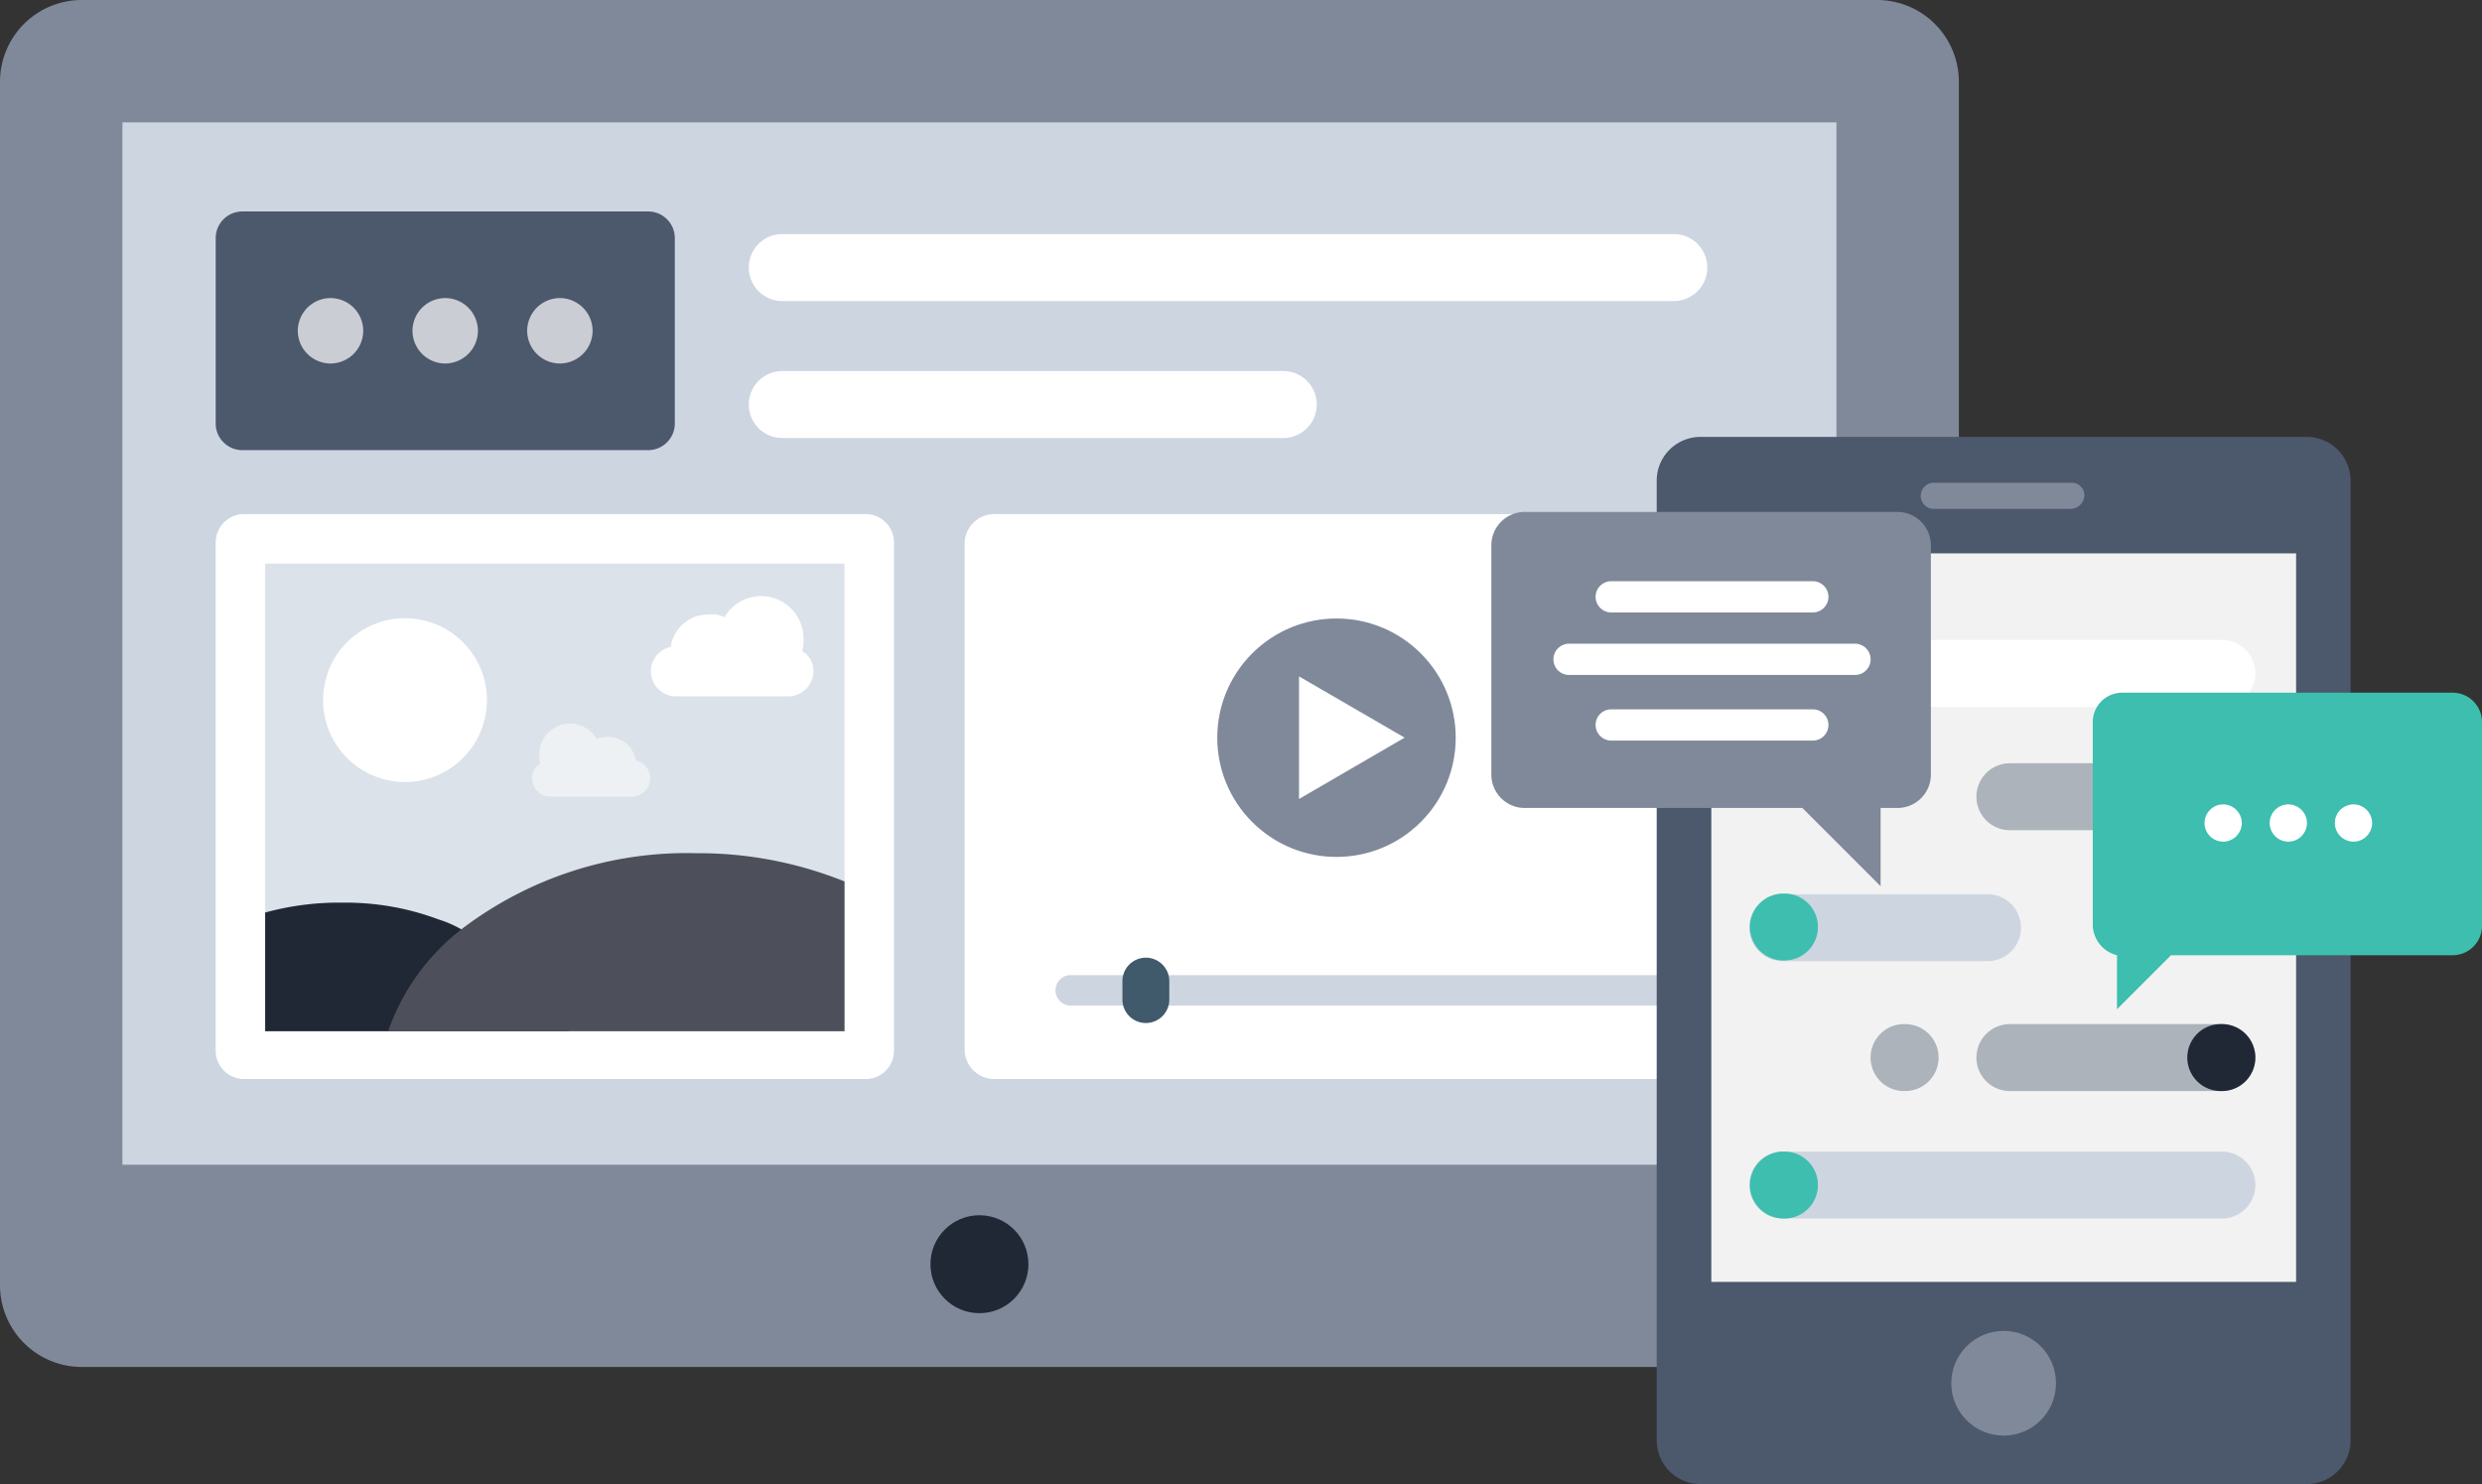
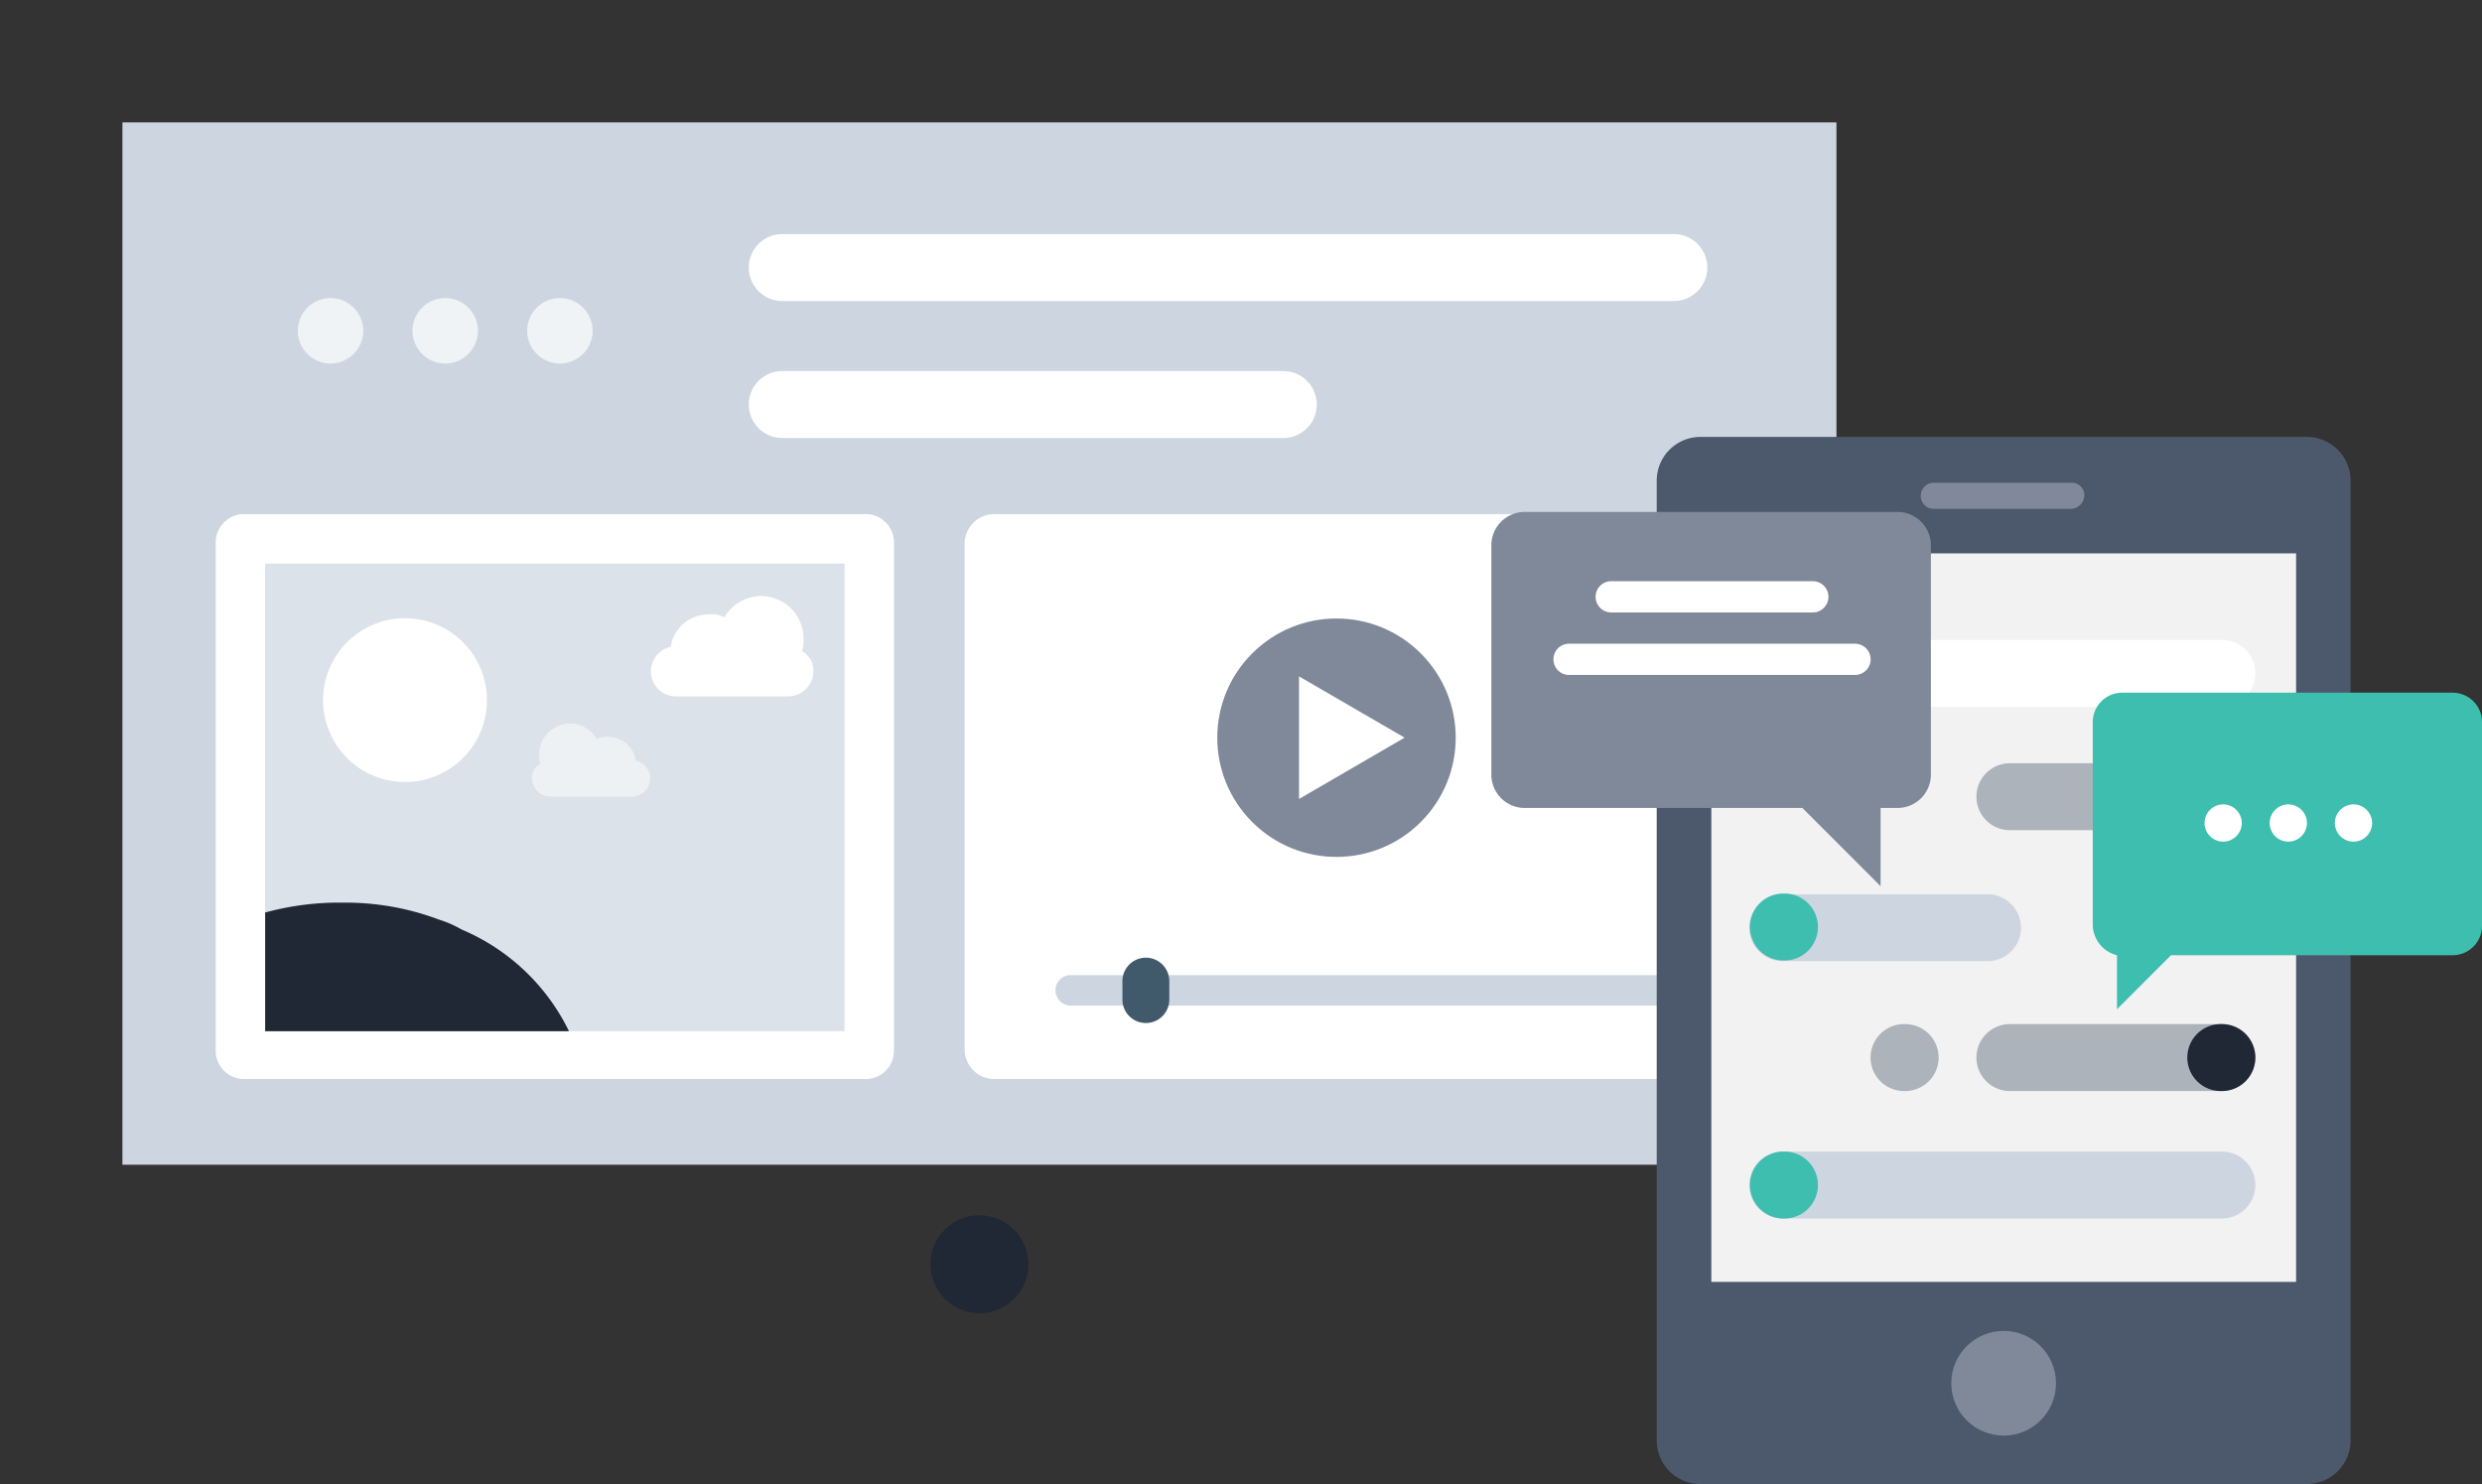
<svg xmlns="http://www.w3.org/2000/svg" width="182.033" height="108.861" viewBox="0 0 182.033 108.861">
  <rect x="0" y="0" width="182.033" height="108.861" fill="#333333" stroke="none" />
  <g id="Group_745" data-name="Group 745" transform="translate(-1410.14 -1177.615)">
-     <path id="Path_1764" data-name="Path 1764" d="M552.037,3726.386H420.342a6,6,0,0,0-5.986,5.986v88.3a6,6,0,0,0,5.986,5.986H552.037a6,6,0,0,0,5.986-5.986v-88.3A6,6,0,0,0,552.037,3726.386Z" transform="translate(995.784 -2548.771)" fill="#7f8999" />
    <rect id="Rectangle_544" data-name="Rectangle 544" width="125.708" height="76.457" transform="translate(1419.119 1186.594)" fill="#cdd6e0" />
    <ellipse id="Ellipse_324" data-name="Ellipse 324" cx="3.592" cy="3.592" rx="3.592" ry="3.592" transform="translate(1478.381 1266.756)" fill="#202735" />
    <path id="Path_1765" data-name="Path 1765" d="M713.608,3858.039h-50a2.186,2.186,0,0,0-2.273,2.073v37.293a2.186,2.186,0,0,0,2.273,2.073h50a2.186,2.186,0,0,0,2.273-2.073v-37.293A2.186,2.186,0,0,0,713.608,3858.039Z" transform="translate(819.553 -2642.713)" fill="#fff" />
    <path id="Path_1766" data-name="Path 1766" d="M685.715,3976.09h48.693a1.119,1.119,0,0,1,1.12,1.119h0a1.119,1.119,0,0,1-1.12,1.119H685.715a1.12,1.12,0,0,1-1.119-1.119h0A1.119,1.119,0,0,1,685.715,3976.09Z" transform="translate(802.953 -2726.949)" fill="#cdd6e0" />
    <path id="Path_1767" data-name="Path 1767" d="M703.46,3971.632h0a1.719,1.719,0,0,1,1.719,1.719v1.354a1.719,1.719,0,0,1-1.719,1.719h0a1.719,1.719,0,0,1-1.719-1.719v-1.354A1.719,1.719,0,0,1,703.46,3971.632Z" transform="translate(790.719 -2723.768)" fill="#40596b" />
    <g id="Group_522" data-name="Group 522" transform="translate(1495.794 1219.363)">
      <circle id="Ellipse_325" data-name="Ellipse 325" cx="8.744" cy="8.744" r="8.744" transform="translate(0 12.365) rotate(-45)" fill="#7f8999" />
      <path id="Path_1768" data-name="Path 1768" d="M746.957,3899.6v8.993l7.744-4.5Z" transform="translate(-737.34 -3891.733)" fill="#fff" />
    </g>
    <path id="Path_1769" data-name="Path 1769" d="M886.23,3838.267H841.741a3.21,3.21,0,0,0-3.2,3.2v70.413a3.21,3.21,0,0,0,3.2,3.2H886.23a3.21,3.21,0,0,0,3.2-3.2v-70.413A3.21,3.21,0,0,0,886.23,3838.267Z" transform="translate(693.104 -2628.604)" fill="#4c586c" />
    <rect id="Rectangle_545" data-name="Rectangle 545" width="42.888" height="53.438" transform="translate(1535.651 1218.207)" fill="#f2f2f2" />
    <g id="Group_523" data-name="Group 523" transform="translate(1551.009 1213.023)">
      <path id="Path_1770" data-name="Path 1770" d="M917.182,3850H907.1a.96.96,0,1,0,0,1.92h10.082a1.033,1.033,0,0,0,.96-.96A.923.923,0,0,0,917.182,3850Z" transform="translate(-906.14 -3849.999)" fill="#7f8999" />
      <ellipse id="Ellipse_326" data-name="Ellipse 326" cx="3.841" cy="3.841" rx="3.841" ry="3.841" transform="translate(2.24 62.217)" fill="#7f8999" />
    </g>
    <path id="Path_1771" data-name="Path 1771" d="M899.474,4023.738a2.454,2.454,0,0,1-2.454,2.454H864.859a2.455,2.455,0,1,1,0-4.909H897.02A2.454,2.454,0,0,1,899.474,4023.738Z" transform="translate(676.077 -2759.196)" fill="#cdd6e0" />
    <path id="Path_1772" data-name="Path 1772" d="M899.474,3892.72a2.454,2.454,0,0,1-2.454,2.454H864.859a2.454,2.454,0,1,1,0-4.909H897.02A2.454,2.454,0,0,1,899.474,3892.72Z" transform="translate(676.077 -2665.708)" fill="#fff" />
    <path id="Path_1773" data-name="Path 1773" d="M882.287,3957.835a2.454,2.454,0,0,1-2.454,2.454H864.859a2.455,2.455,0,1,1,0-4.909h14.974A2.454,2.454,0,0,1,882.287,3957.835Z" transform="translate(676.077 -2712.171)" fill="#cdd6e0" />
    <path id="Path_1774" data-name="Path 1774" d="M940.857,3991.1a2.455,2.455,0,0,1-2.454,2.455H922.855a2.455,2.455,0,0,1,0-4.91H938.4A2.454,2.454,0,0,1,940.857,3991.1Z" transform="translate(634.693 -2735.909)" fill="#acb3ba" />
    <path id="Path_1775" data-name="Path 1775" d="M898.3,3991.1a2.455,2.455,0,0,1-2.454,2.455h-.081a2.455,2.455,0,1,1,0-4.91h.081A2.455,2.455,0,0,1,898.3,3991.1Z" transform="translate(654.02 -2735.909)" fill="#acb3ba" />
    <path id="Path_1776" data-name="Path 1776" d="M979.389,3991.1a2.455,2.455,0,0,1-2.454,2.455h-.081a2.455,2.455,0,0,1,0-4.91h.081A2.454,2.454,0,0,1,979.389,3991.1Z" transform="translate(596.161 -2735.909)" fill="#202735" />
    <path id="Path_1777" data-name="Path 1777" d="M867.394,4023.736a2.455,2.455,0,0,1-2.454,2.455h-.081a2.455,2.455,0,1,1,0-4.91h.081A2.455,2.455,0,0,1,867.394,4023.736Z" transform="translate(676.077 -2759.195)" fill="#3dbeaf" />
    <path id="Path_1778" data-name="Path 1778" d="M867.394,3957.661a2.455,2.455,0,0,1-2.454,2.455h-.081a2.455,2.455,0,0,1,0-4.91h.081A2.454,2.454,0,0,1,867.394,3957.661Z" transform="translate(676.077 -2712.047)" fill="#3dbeaf" />
    <path id="Path_1779" data-name="Path 1779" d="M940.857,3924.292a2.455,2.455,0,0,1-2.454,2.455H922.855a2.455,2.455,0,0,1,0-4.91H938.4A2.454,2.454,0,0,1,940.857,3924.292Z" transform="translate(634.693 -2688.236)" fill="#acb3ba" />
-     <path id="Path_1780" data-name="Path 1780" d="M503.256,3796.131v-13.708a1.956,1.956,0,0,0-1.992-1.9H471.577a1.956,1.956,0,0,0-1.992,1.9v13.708a1.956,1.956,0,0,0,1.992,1.9h29.687A1.956,1.956,0,0,0,503.256,3796.131Z" transform="translate(956.375 -2587.397)" fill="#4c586c" />
    <path id="Path_1781" data-name="Path 1781" d="M606.079,3788.8a2.454,2.454,0,0,1,2.454-2.454h65.389a2.454,2.454,0,1,1,0,4.909H608.533A2.454,2.454,0,0,1,606.079,3788.8Z" transform="translate(858.979 -2591.559)" fill="#fff" />
    <path id="Path_1782" data-name="Path 1782" d="M606.079,3823.862a2.455,2.455,0,0,1,2.454-2.455h36.746a2.455,2.455,0,0,1,0,4.91H608.533A2.454,2.454,0,0,1,606.079,3823.862Z" transform="translate(858.979 -2616.573)" fill="#fff" />
    <path id="Path_1783" data-name="Path 1783" d="M950.188,3905.955v14.888a2.335,2.335,0,0,0,1.776,2.185v3.962l3.961-3.962h20.625a2.157,2.157,0,0,0,2.186-2.185v-14.888a2.157,2.157,0,0,0-2.186-2.185H952.374A2.157,2.157,0,0,0,950.188,3905.955Z" transform="translate(613.438 -2675.344)" fill="#3dbeaf" />
    <path id="Path_1784" data-name="Path 1784" d="M798.659,3857.479h27.318a2.448,2.448,0,0,1,2.459,2.458v16.8a2.448,2.448,0,0,1-2.459,2.458h-1.229v5.737l-5.737-5.737H798.659a2.448,2.448,0,0,1-2.458-2.458v-16.8A2.448,2.448,0,0,1,798.659,3857.479Z" transform="translate(723.317 -2642.313)" fill="#7f8999" />
    <g id="Group_524" data-name="Group 524" transform="translate(1571.821 1236.62)">
      <path id="Path_1785" data-name="Path 1785" d="M978.8,3933.745h0a1.369,1.369,0,0,0,1.366,1.366h0a1.369,1.369,0,0,0,1.366-1.366h0a1.369,1.369,0,0,0-1.366-1.366h0A1.369,1.369,0,0,0,978.8,3933.745Z" transform="translate(-978.798 -3932.379)" fill="#fff" />
      <path id="Path_1786" data-name="Path 1786" d="M995.488,3933.745h0a1.369,1.369,0,0,0,1.366,1.366h0a1.369,1.369,0,0,0,1.366-1.366h0a1.369,1.369,0,0,0-1.366-1.366h0A1.369,1.369,0,0,0,995.488,3933.745Z" transform="translate(-990.707 -3932.379)" fill="#fff" />
      <path id="Path_1787" data-name="Path 1787" d="M1012.177,3933.745h0a1.369,1.369,0,0,0,1.366,1.366h0a1.369,1.369,0,0,0,1.366-1.366h0a1.369,1.369,0,0,0-1.366-1.366h0A1.369,1.369,0,0,0,1012.177,3933.745Z" transform="translate(-1002.616 -3932.379)" fill="#fff" />
    </g>
    <g id="Group_525" data-name="Group 525" transform="translate(1431.981 1199.476)" opacity="0.7">
      <path id="Path_1788" data-name="Path 1788" d="M490.607,3805.108h0a2.408,2.408,0,0,0,2.4,2.4h0a2.408,2.408,0,0,0,2.4-2.4h0a2.408,2.408,0,0,0-2.4-2.4h0A2.408,2.408,0,0,0,490.607,3805.108Z" transform="translate(-490.607 -3802.705)" fill="#fff" />
      <path id="Path_1789" data-name="Path 1789" d="M519.971,3805.108h0a2.408,2.408,0,0,0,2.4,2.4h0a2.408,2.408,0,0,0,2.4-2.4h0a2.408,2.408,0,0,0-2.4-2.4h0A2.408,2.408,0,0,0,519.971,3805.108Z" transform="translate(-511.56 -3802.705)" fill="#fff" />
      <path id="Path_1790" data-name="Path 1790" d="M549.333,3805.108h0a2.408,2.408,0,0,0,2.4,2.4h0a2.408,2.408,0,0,0,2.4-2.4h0a2.408,2.408,0,0,0-2.4-2.4h0A2.408,2.408,0,0,0,549.333,3805.108Z" transform="translate(-532.511 -3802.705)" fill="#fff" />
    </g>
    <g id="Group_527" data-name="Group 527" transform="translate(1524.07 1220.248)">
      <g id="Group_526" data-name="Group 526">
        <path id="Path_1791" data-name="Path 1791" d="M824.044,3875.221h14.784a1.146,1.146,0,0,1,1.146,1.146h0a1.146,1.146,0,0,1-1.146,1.146H824.044a1.146,1.146,0,0,1-1.146-1.146h0A1.146,1.146,0,0,1,824.044,3875.221Z" transform="translate(-819.804 -3875.221)" fill="#fff" />
        <path id="Path_1792" data-name="Path 1792" d="M813.241,3891.225h20.973a1.146,1.146,0,0,1,1.146,1.146h0a1.146,1.146,0,0,1-1.146,1.146H813.241a1.146,1.146,0,0,1-1.146-1.146h0A1.146,1.146,0,0,1,813.241,3891.225Z" transform="translate(-812.095 -3886.64)" fill="#fff" />
      </g>
-       <path id="Path_1793" data-name="Path 1793" d="M824.044,3908.03h14.784a1.146,1.146,0,0,1,1.146,1.146h0a1.146,1.146,0,0,1-1.146,1.146H824.044a1.146,1.146,0,0,1-1.146-1.146h0A1.146,1.146,0,0,1,824.044,3908.03Z" transform="translate(-819.804 -3898.632)" fill="#fff" />
    </g>
    <path id="Path_1794" data-name="Path 1794" d="M517.258,3858.039h-45.6a2.079,2.079,0,0,0-2.073,2.073v37.293a2.079,2.079,0,0,0,2.073,2.073h45.6a2.079,2.079,0,0,0,2.073-2.073v-37.293A2.079,2.079,0,0,0,517.258,3858.039Z" transform="translate(956.375 -2642.713)" fill="#fff" />
    <rect id="Rectangle_546" data-name="Rectangle 546" width="42.491" height="34.304" transform="translate(1429.587 1218.954)" fill="#cdd6e0" opacity="0.7" />
    <path id="Path_1795" data-name="Path 1795" d="M504.53,3966.966H482.248v-8.705a20.471,20.471,0,0,1,5.7-.725,19.374,19.374,0,0,1,7.047,1.243,8.068,8.068,0,0,1,1.658.726A15.419,15.419,0,0,1,504.53,3966.966Z" transform="translate(947.339 -2713.709)" fill="#202735" />
-     <path id="Path_1796" data-name="Path 1796" d="M547.2,3946.944v10.986H513.725a16.264,16.264,0,0,1,5.493-7.566,27.231,27.231,0,0,1,17.1-5.493A28.68,28.68,0,0,1,547.2,3946.944Z" transform="translate(924.878 -2704.672)" fill="#4d505b" />
    <g id="Group_528" data-name="Group 528" transform="translate(1432.616 1221.337)">
      <ellipse id="Ellipse_327" data-name="Ellipse 327" cx="6.008" cy="6.008" rx="6.008" ry="6.008" transform="translate(0 12.101) rotate(-76.717)" fill="#fff" />
      <path id="Path_1797" data-name="Path 1797" d="M592.11,3883.066a2.874,2.874,0,0,0,.1-.933,3.11,3.11,0,0,0-5.8-1.554,2.047,2.047,0,0,0-1.14-.208,2.8,2.8,0,0,0-2.8,2.384,1.834,1.834,0,0,0,.414,3.627h8.188a1.858,1.858,0,0,0,1.865-1.865A1.655,1.655,0,0,0,592.11,3883.066Z" transform="translate(-555.757 -3879.024)" fill="#fff" />
      <path id="Path_1798" data-name="Path 1798" d="M551.179,3914.627a2.088,2.088,0,0,1-.075-.679,2.262,2.262,0,0,1,4.221-1.13,1.492,1.492,0,0,1,.829-.151,2.038,2.038,0,0,1,2.035,1.734,1.334,1.334,0,0,1-.3,2.638h-5.955a1.351,1.351,0,0,1-1.357-1.356A1.2,1.2,0,0,1,551.179,3914.627Z" transform="translate(-534.033 -3902.331)" fill="#fff" opacity="0.5" />
    </g>
  </g>
</svg>